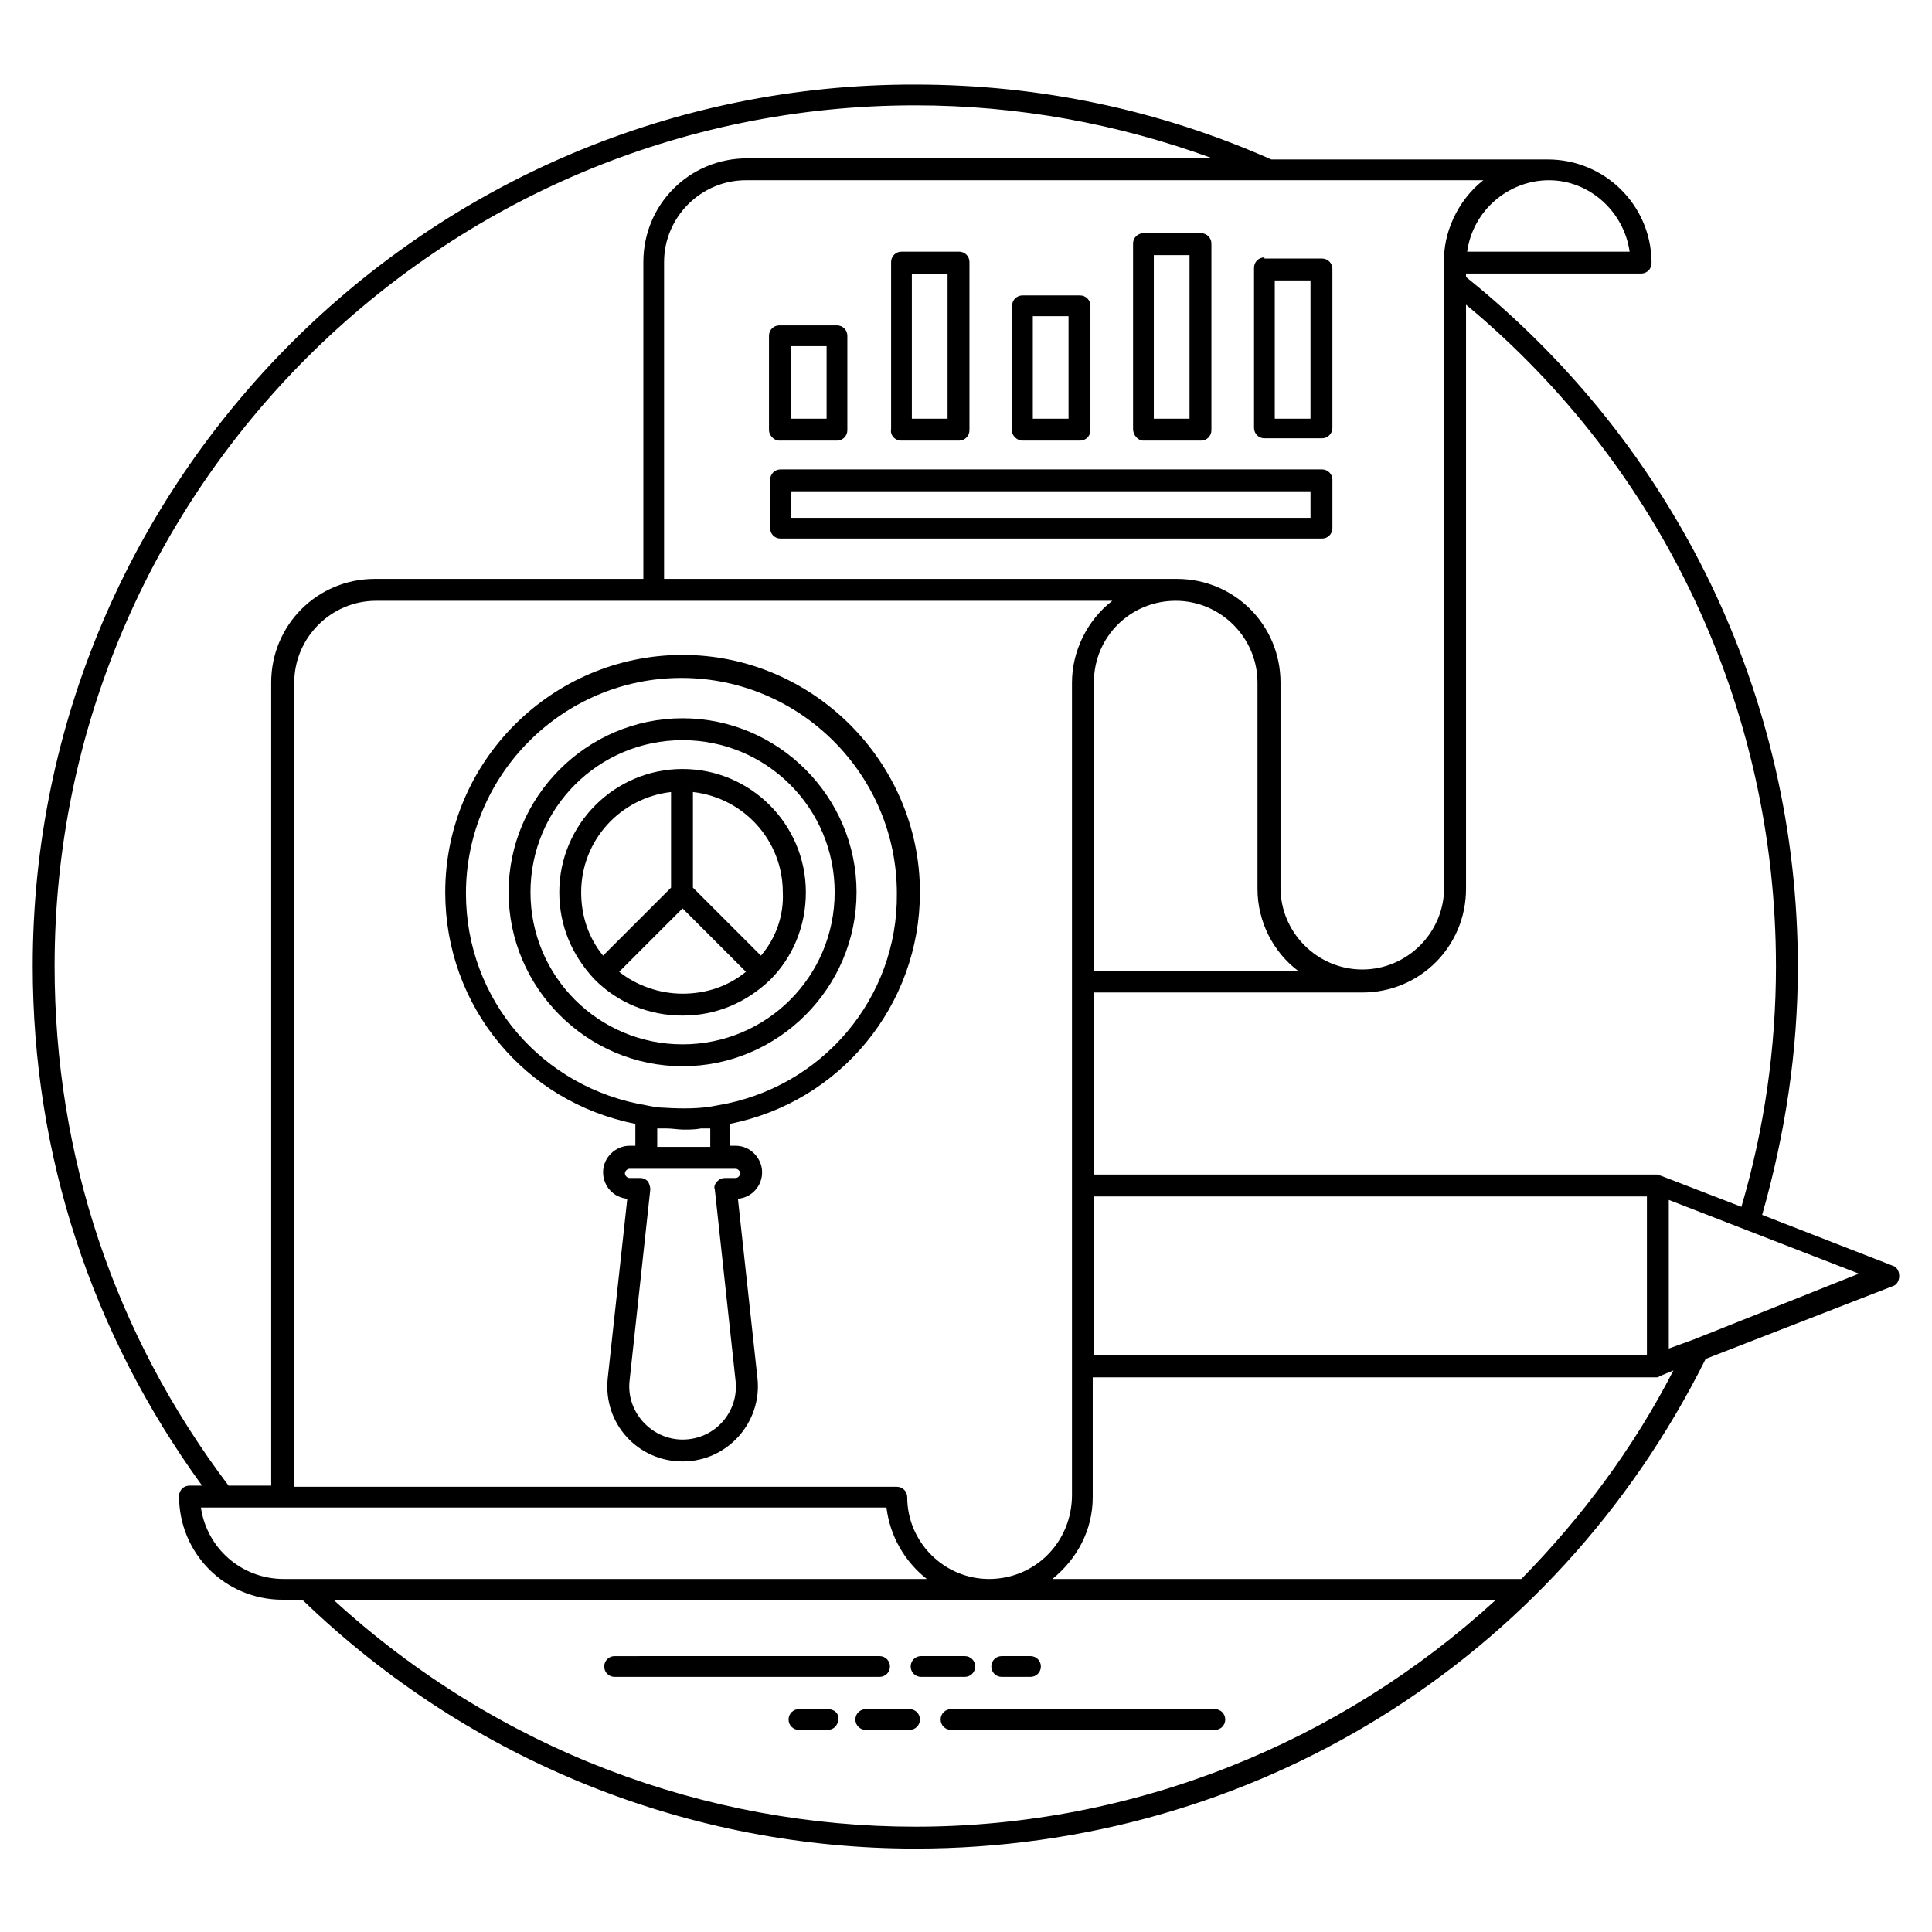
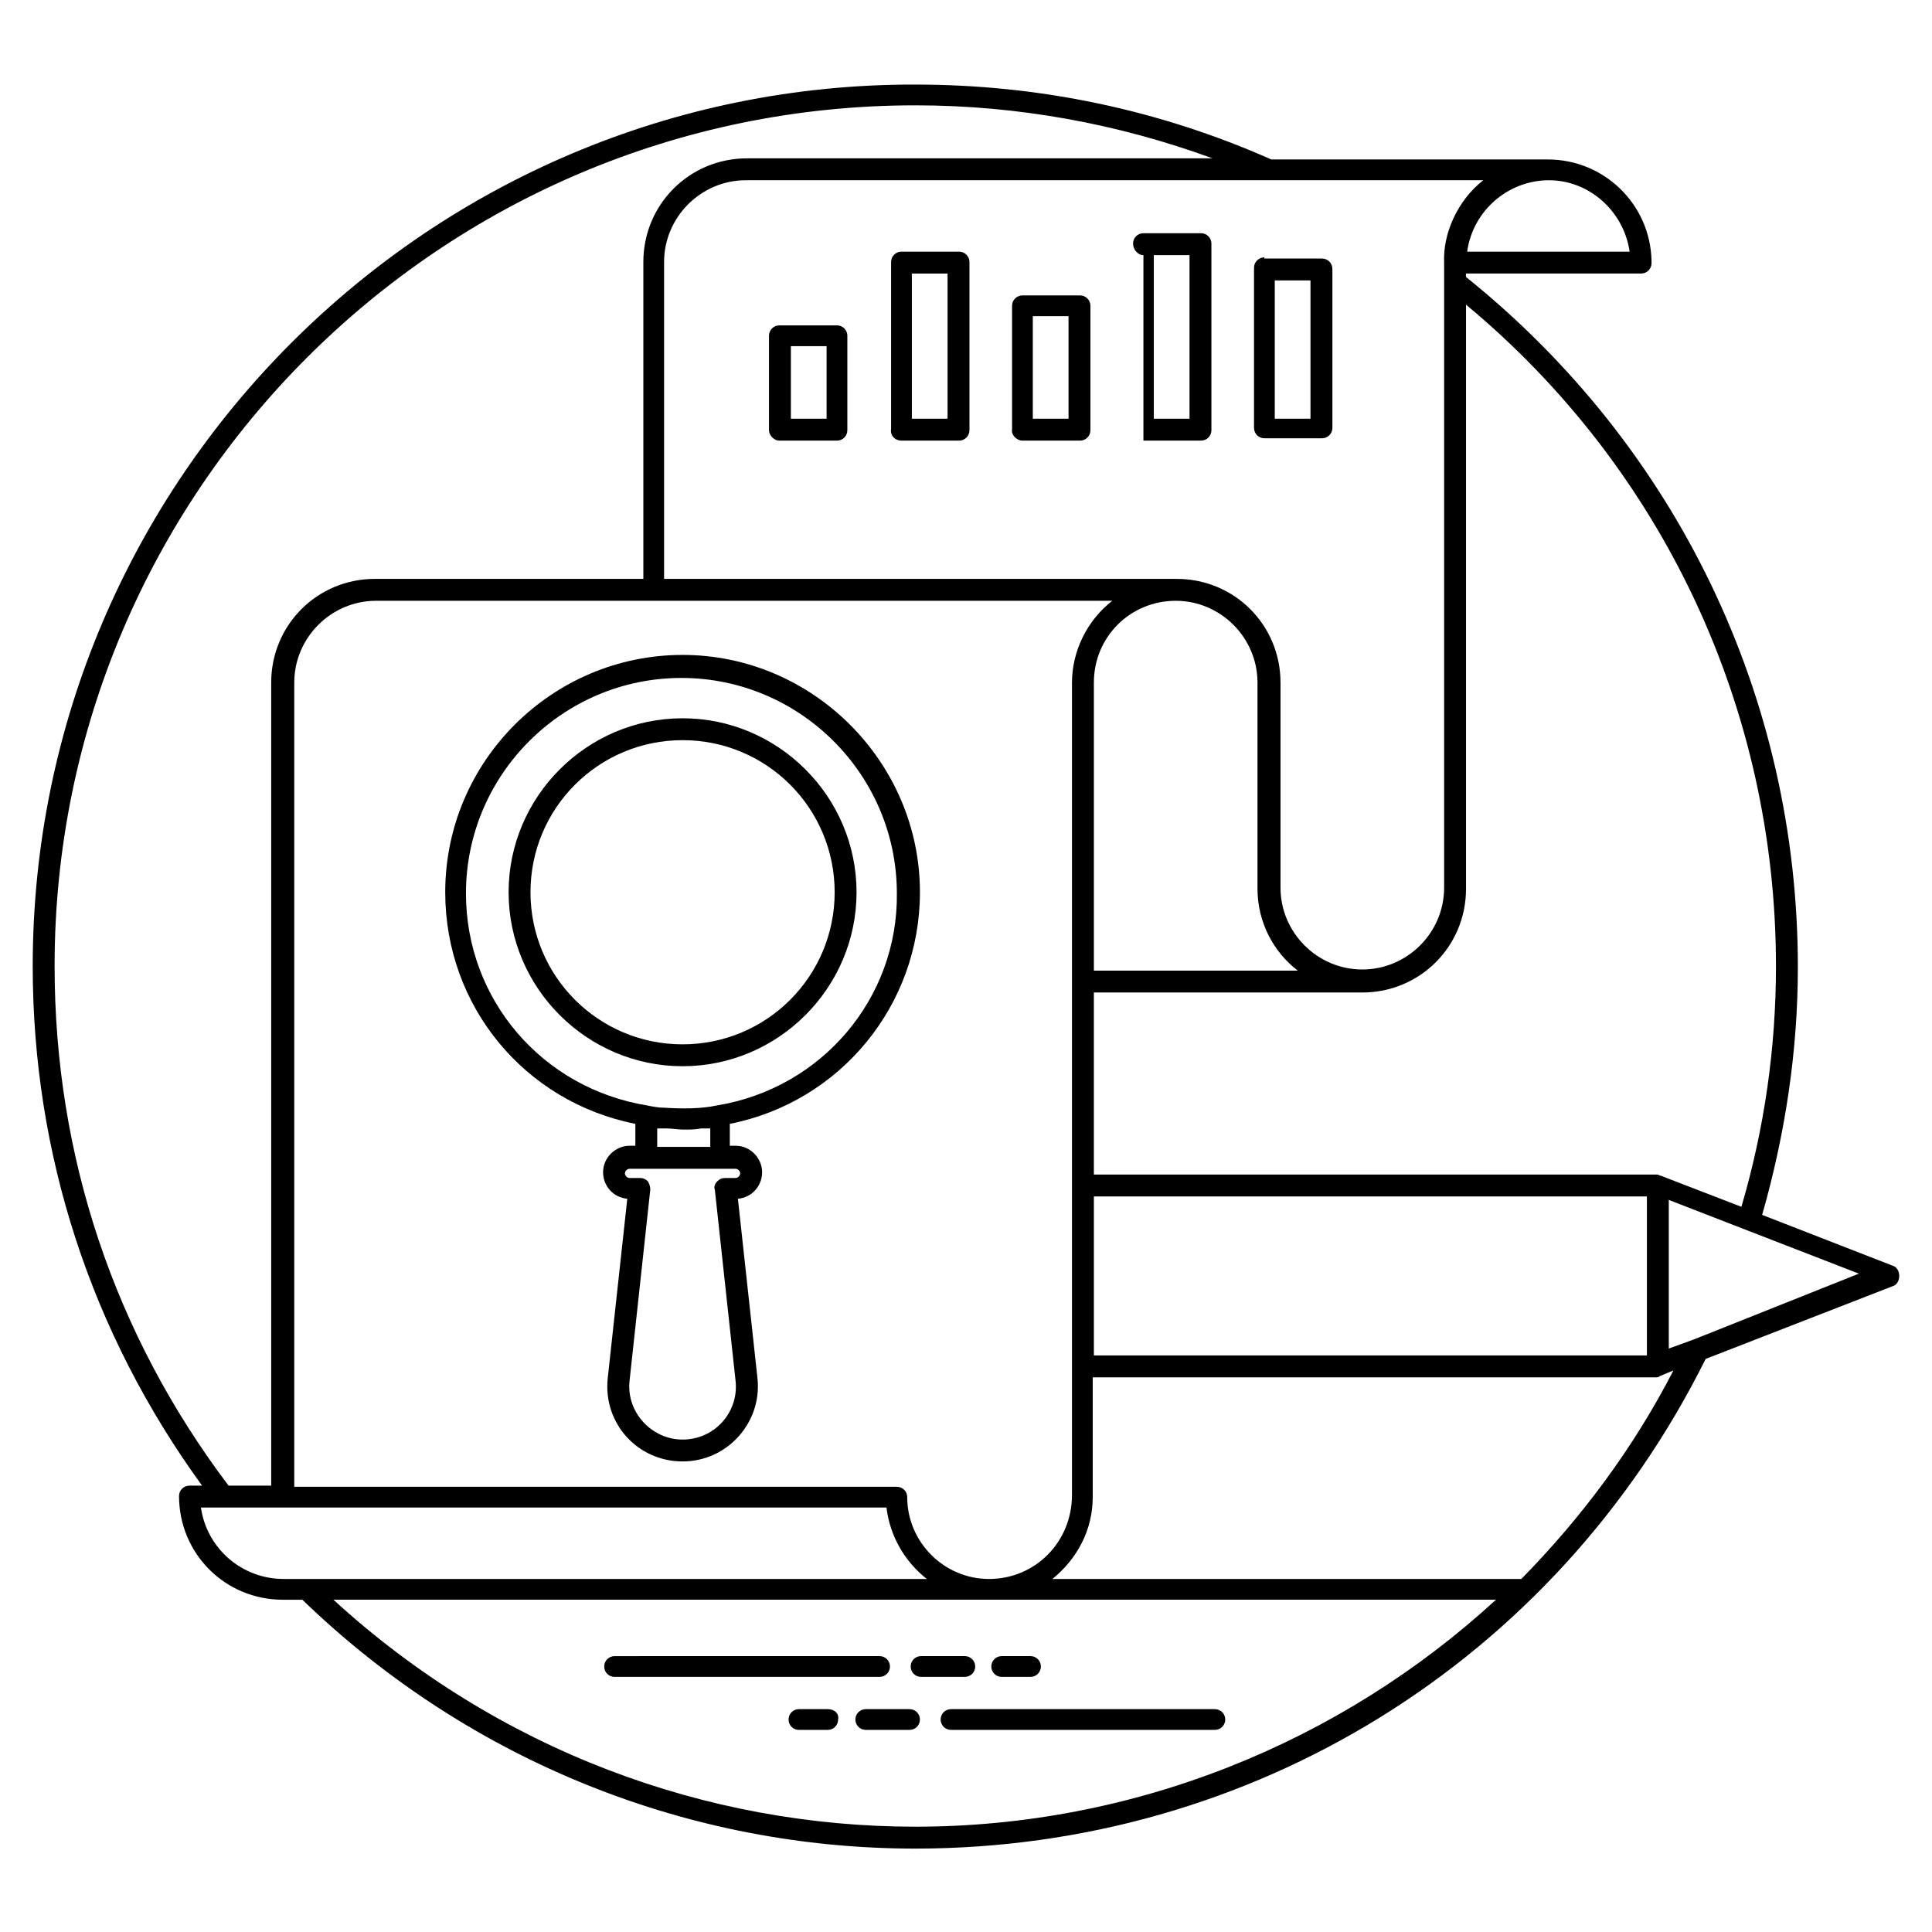
<svg xmlns="http://www.w3.org/2000/svg" fill="#000000" width="800px" height="800px" version="1.1" viewBox="144 144 512 512">
  <g>
    <path d="m645.49 479.39-34.504-13.434c6.106-21.375 9.465-43.359 9.465-65.648 0-71.449-32.062-138.01-87.938-182.9v-0.918h46.41c1.527 0 2.75-1.223 2.75-2.75v-0.609c-0.305-14.961-12.52-26.871-27.48-26.871h-73.281c-29.617-13.129-61.375-19.848-94.352-19.848-128.85-0.301-233.89 104.73-233.89 233.59 0 50.074 15.574 97.402 44.887 137.71h-3.359c-1.527 0-2.75 1.223-2.75 2.75 0 15.266 12.215 27.48 27.48 27.48h5.191c44.887 43.359 103.2 65.953 162.44 65.953 89.16 0 169.46-49.465 209.46-129.77l49.465-19.238c1.223-0.305 1.832-1.527 1.832-2.75 0-1.219-0.613-2.441-1.832-2.746zm-30.84-79.387c0 21.68-3.055 43.055-9.16 63.816l-21.375-8.246c-0.305 0-0.609-0.305-0.918-0.305h-149.31v-48.246h71.145c15.266 0 27.48-12.215 27.48-27.48v-154.8c52.215 43.359 82.137 107.17 82.137 175.27zm-228.09 228.09c-55.266 0-110.53-20.152-154.2-60.152h308.09c-41.219 37.863-95.875 60.152-153.89 60.152zm19.543-65.648c-11.91 0-21.68-9.77-21.68-21.68 0-1.527-1.223-2.75-2.75-2.75h-159.69v-213.12c0-11.91 9.77-21.68 21.68-21.68h195.11c-6.719 5.191-10.688 13.434-10.688 21.68v215.26c0.004 12.52-9.766 22.289-21.98 22.289zm49.465-259.23c11.91 0 21.68 9.77 21.68 21.68v54.656c0 8.855 4.273 16.793 10.688 21.68l-54.047-0.004v-76.336c0-12.211 9.77-21.676 21.68-21.676zm-21.68 157.86h146.56v42.137h-146.56zm141.98-250.38h-43.055c1.527-10.992 10.992-18.93 21.68-18.93s19.848 8.242 21.375 18.93zm-49.16 2.75v165.8c0 11.91-9.77 21.68-21.68 21.68s-21.68-9.77-21.68-21.68v-54.352c0-15.266-12.215-27.48-27.48-27.48h-135.88v-83.969c0-11.91 9.77-21.68 21.68-21.68h195.42c-7.023 5.496-10.688 14.352-10.383 21.68zm-368.24 186.56c0-125.8 102.29-228.09 228.09-228.09 27.176 0 53.738 4.887 78.777 14.047h-123.36c-15.266 0-27.48 12.215-27.48 27.48v83.969h-71.145c-15.266 0-27.48 12.215-27.48 27.48v212.82h-11.297c-30.23-40-46.105-87.328-46.105-137.71zm38.777 143.51h181.68c0.918 7.633 4.887 14.352 10.688 18.93h-170.38c-11.297 0-20.457-8.242-21.984-18.93zm349.92 18.93h-124.27c6.414-5.191 10.688-12.824 10.688-21.68v-31.754h149.31c0.305 0 0.609 0 0.918-0.305l3.664-1.527c-10.691 20.766-24.43 39.086-40.309 55.266zm45.801-63.508-6.719 2.445v-39.391l20.457 7.938 29.922 11.602z" />
    <path d="m379.85 585.64c0-1.527-1.223-2.75-2.75-2.75l-70.227 0.004c-1.527 0-2.75 1.223-2.75 2.75 0 1.527 1.223 2.75 2.75 2.75l70.227-0.004c1.527 0 2.75-1.223 2.75-2.75z" />
    <path d="m402.44 585.64c0-1.527-1.223-2.75-2.75-2.75h-11.602c-1.527 0-2.75 1.223-2.75 2.75 0 1.527 1.223 2.75 2.75 2.75h11.602c1.527 0 2.75-1.223 2.75-2.75z" />
    <path d="m409.46 588.39h7.633c1.527 0 2.75-1.223 2.75-2.75 0-1.527-1.223-2.75-2.75-2.75h-7.633c-1.527 0-2.75 1.223-2.75 2.75 0 1.527 1.223 2.75 2.75 2.75z" />
    <path d="m393.28 599.69c0 1.527 1.223 2.75 2.75 2.75h69.922c1.527 0 2.75-1.223 2.75-2.75s-1.223-2.75-2.75-2.75h-69.926c-1.523 0-2.746 1.223-2.746 2.75z" />
    <path d="m385.04 596.94h-11.602c-1.527 0-2.75 1.223-2.75 2.75s1.223 2.75 2.75 2.75h11.602c1.527 0 2.75-1.223 2.75-2.75s-1.223-2.75-2.75-2.75z" />
    <path d="m363.36 596.94h-7.633c-1.527 0-2.75 1.223-2.75 2.75s1.223 2.75 2.75 2.75h7.633c1.527 0 2.75-1.223 2.75-2.75 0.301-1.527-0.918-2.75-2.75-2.75z" />
-     <path d="m324.89 347.79c-18.016 0-32.672 14.656-32.672 32.672 0 8.855 3.359 16.793 9.465 23.207 6.106 6.106 14.352 9.465 23.207 9.465s16.793-3.359 23.207-9.465c6.106-6.106 9.465-14.352 9.465-23.207-0.004-18.016-14.66-32.672-32.672-32.672zm-3.055 6.106v25.344l-18.016 18.016c-3.969-4.887-5.801-10.688-5.801-16.793 0-13.742 10.383-25.039 23.816-26.566zm-13.742 47.633 16.793-16.793 16.797 16.797c-4.887 3.969-10.688 5.801-16.793 5.801-6.109 0-12.215-2.141-16.797-5.805zm37.559-4.273-18.016-18.016v-25.344c13.434 1.527 23.816 12.824 23.816 26.566 0.305 6.106-1.832 12.215-5.801 16.793z" />
    <path d="m324.89 334.35c-25.344 0-46.105 20.762-46.105 46.105s20.762 46.105 46.105 46.105 46.105-20.762 46.105-46.105-20.766-46.105-46.105-46.105zm0 86.41c-22.289 0-40.305-18.016-40.305-40.305 0-22.289 18.016-40.305 40.305-40.305 22.289 0 40.305 18.016 40.305 40.305 0 22.289-18.016 40.305-40.305 40.305z" />
    <path d="m324.89 317.56c-34.504 0-62.898 28.09-62.898 62.898 0 30.23 21.07 55.57 50.383 61.375v5.801h-1.527c-3.664 0-7.023 3.055-7.023 7.023 0 3.664 2.75 6.719 6.414 7.023l-5.191 47.633c-1.223 11.91 7.938 21.984 19.848 21.984s21.07-10.383 19.848-21.984l-5.191-47.633c3.664-0.305 6.414-3.359 6.414-7.023s-3.055-7.023-7.023-7.023h-1.535v-5.801c29.312-5.801 50.383-31.449 50.383-61.375 0-34.504-28.398-62.898-62.898-62.898zm15.266 137.4c0 0.609-0.609 1.223-1.223 1.223h-2.75c-0.918 0-1.527 0.305-2.137 0.918-0.609 0.609-0.918 1.527-0.609 2.137l5.496 50.688c0.918 8.246-5.496 15.574-14.047 15.574-8.246 0-14.961-7.328-14.047-15.574l5.496-50.688c0-0.918-0.305-1.527-0.609-2.137-0.609-0.609-1.223-0.918-2.137-0.918h-2.75c-0.609 0-1.223-0.609-1.223-1.223 0-0.609 0.609-1.223 1.223-1.223h28.09c0.617 0 1.227 0.609 1.227 1.223zm-21.984-7.023v-4.887h1.223 1.223c1.527 0 3.055 0.305 4.582 0.305 1.527 0 3.055 0 4.582-0.305h1.223 1.223v4.887zm15.879-10.992c-4.273 0.918-9.16 0.918-14.047 0.609-1.527 0-3.055-0.305-4.582-0.609-27.785-4.582-47.938-28.09-47.938-56.184 0-31.449 25.648-57.098 57.098-57.098s57.098 25.648 57.098 57.098c0.309 27.785-19.844 51.602-47.629 56.184z" />
-     <path d="m494.35 268.4h-143.51c-1.527 0-2.75 1.223-2.75 2.75v12.824c0 1.527 1.223 2.75 2.75 2.75h143.51c1.527 0 2.75-1.223 2.75-2.75v-12.824c0-1.531-1.223-2.75-2.75-2.75zm-3.055 12.824h-137.71v-7.023h137.71z" />
    <path d="m350.54 260.77h15.266c1.527 0 2.75-1.223 2.75-2.75v-25.039c0-1.527-1.223-2.75-2.75-2.75h-15.266c-1.527 0-2.75 1.223-2.75 2.75v25.039c0 1.223 1.223 2.75 2.75 2.75zm3.051-25.039h9.465v19.234h-9.465z" />
    <path d="m382.9 260.77h15.266c1.527 0 2.75-1.223 2.75-2.75v-44.578c0-1.527-1.223-2.75-2.75-2.75h-15.266c-1.527 0-2.75 1.223-2.75 2.75v44.273c-0.301 1.527 0.918 3.055 2.75 3.055zm2.75-44.277h9.465v38.473h-9.465z" />
    <path d="m414.96 260.77h15.266c1.527 0 2.75-1.223 2.75-2.75v-32.977c0-1.527-1.223-2.75-2.75-2.75h-15.266c-1.527 0-2.75 1.223-2.75 2.75v32.672c-0.305 1.527 1.223 3.055 2.75 3.055zm2.746-32.977h9.465v27.172h-9.465z" />
-     <path d="m447.02 260.77h15.266c1.527 0 2.75-1.223 2.75-2.75v-49.465c0-1.527-1.223-2.75-2.75-2.75h-15.266c-1.527 0-2.75 1.223-2.75 2.75v49.16c0.004 1.527 1.223 3.055 2.75 3.055zm2.75-49.16h9.465v43.355h-9.465z" />
+     <path d="m447.02 260.77h15.266c1.527 0 2.75-1.223 2.75-2.75v-49.465c0-1.527-1.223-2.75-2.75-2.75h-15.266c-1.527 0-2.75 1.223-2.75 2.75c0.004 1.527 1.223 3.055 2.75 3.055zm2.75-49.16h9.465v43.355h-9.465z" />
    <path d="m479.08 212.21c-1.527 0-2.75 1.223-2.75 2.75v42.441c0 1.527 1.223 2.75 2.75 2.75h15.266c1.527 0 2.75-1.223 2.75-2.75v-42.137c0-1.527-1.223-2.75-2.75-2.75h-15.266zm12.211 42.746h-9.465v-36.641h9.465z" />
  </g>
</svg>